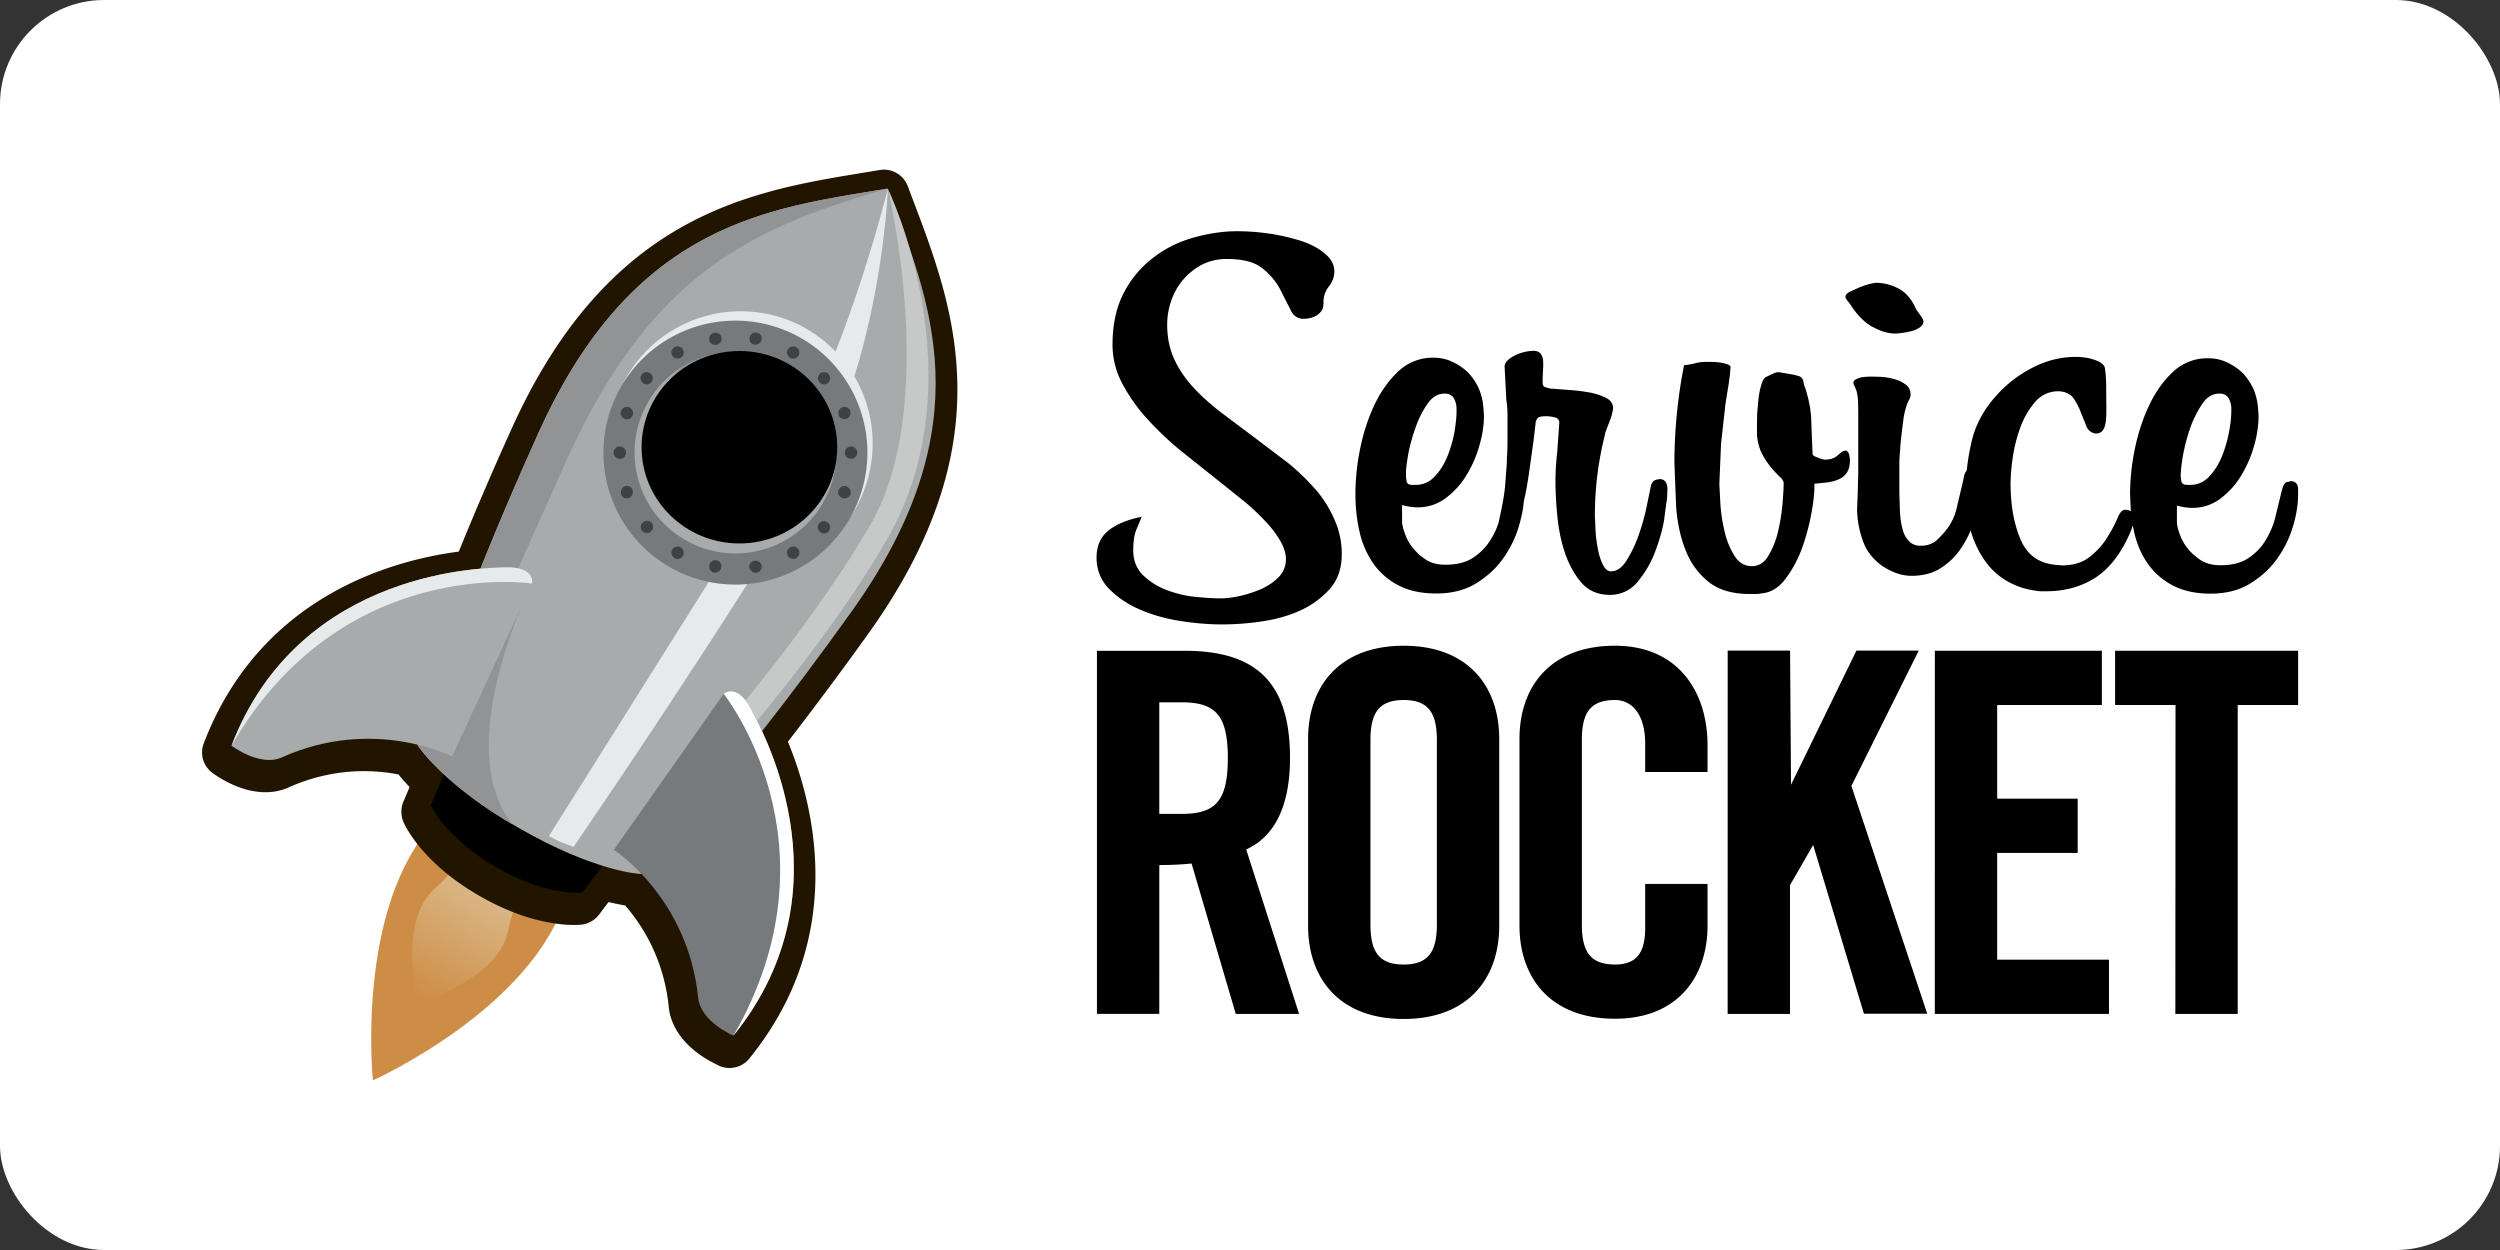
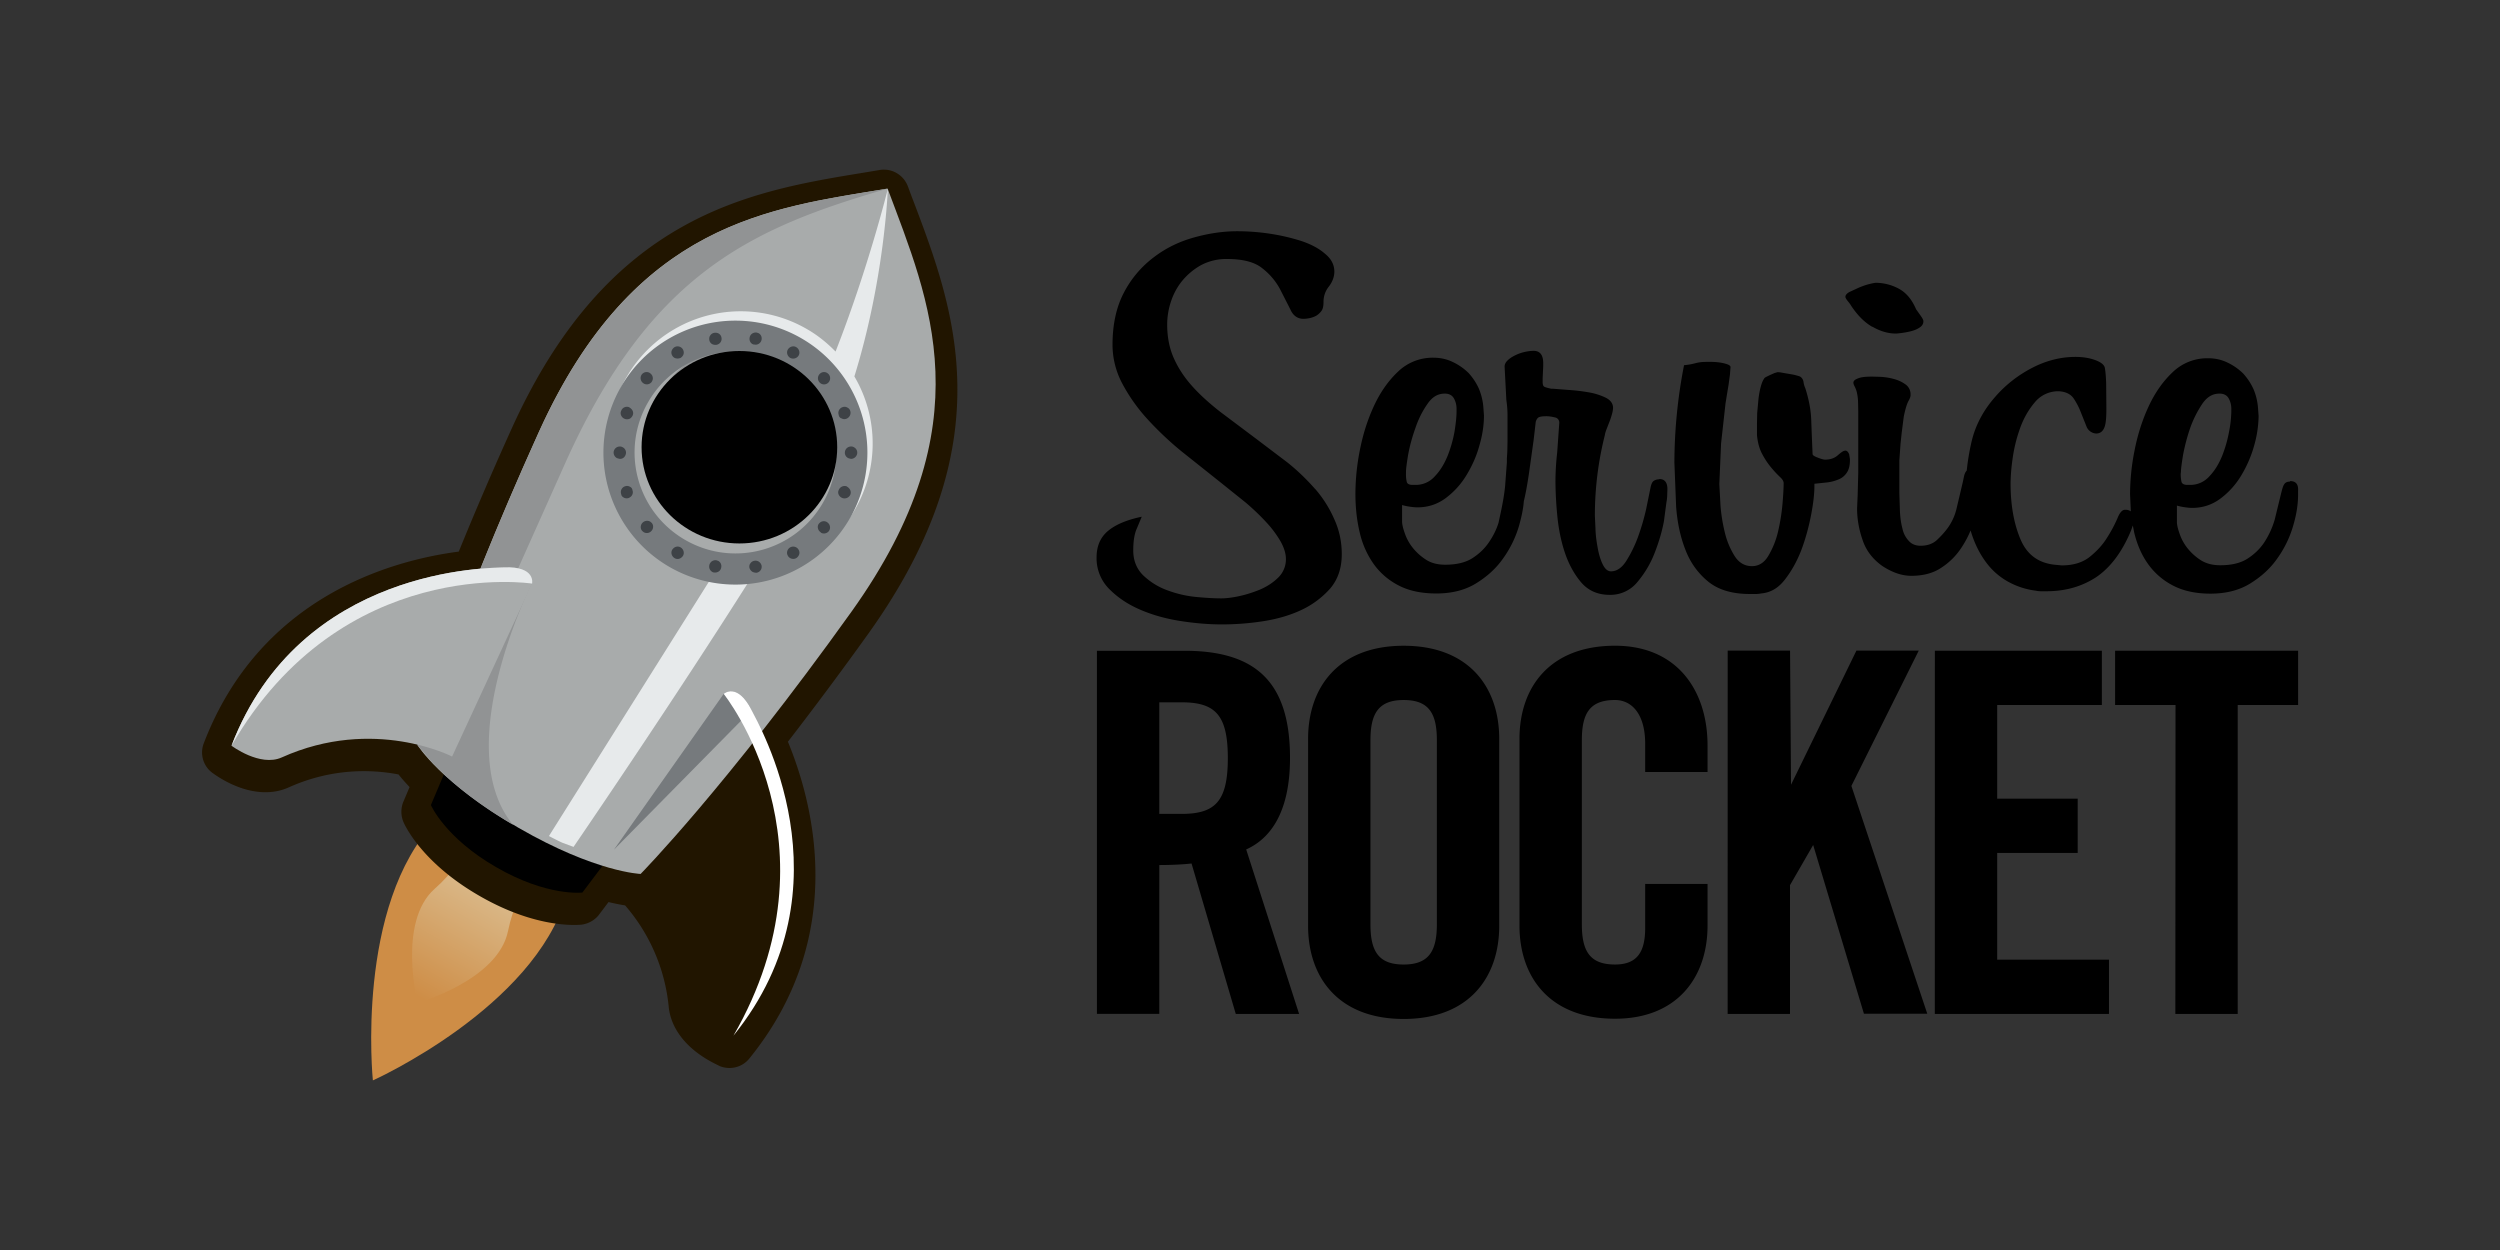
<svg xmlns="http://www.w3.org/2000/svg" xmlns:ns1="http://sodipodi.sourceforge.net/DTD/sodipodi-0.dtd" xmlns:ns2="http://www.inkscape.org/namespaces/inkscape" xmlns:xlink="http://www.w3.org/1999/xlink" width="120" height="60" version="1.1" id="svg20" ns1:docname="servicerocket-ar21.svg" ns2:version="1.3.2 (091e20e, 2023-11-25)">
  <rect width="100%" height="100%" fill="#333333" stroke="none" />
-   <rect width="120" height="60" rx="5" fill="white" />
  <ns1:namedview id="namedview20" pagecolor="#ffffff" bordercolor="#000000" borderopacity="0.25" ns2:showpageshadow="2" ns2:pageopacity="0.0" ns2:pagecheckerboard="0" ns2:deskcolor="#d1d1d1" ns2:zoom="33.12069" ns2:cx="35.385737" ns2:cy="20.530973" ns2:window-width="1392" ns2:window-height="997" ns2:window-x="1950" ns2:window-y="25" ns2:window-maximized="0" ns2:current-layer="svg20" />
  <defs id="defs4">
    <linearGradient y2="38.101" x2="29.637" y1="42.457" x1="27.122" gradientUnits="userSpaceOnUse" id="A" gradientTransform="matrix(1.147,0,0,1.147,-10.936,-0.807)">
      <stop offset="0" stop-color="#ce8d46" id="stop1" />
      <stop offset="1" stop-color="#d9b685" id="stop2" />
    </linearGradient>
    <clipPath id="clipPath2">
      <use xlink:href="#E" id="use2" />
    </clipPath>
    <clipPath id="C">
      <use xlink:href="#F" id="use3" />
    </clipPath>
    <radialGradient id="D" cx="-100.61" cy="625.773" r="1" gradientTransform="matrix(58.023,33.499,33.499,-58.023,-14856.147,39797.625)" gradientUnits="userSpaceOnUse">
      <stop offset="0" id="stop3" />
      <stop offset="1" id="stop4" />
    </radialGradient>
    <path id="E" d="M188.5 73.6h105.9v105.9H188.5V73.6" />
    <path id="F" d="M188.5 125.8c-.2 18.5 9.3 36.7 26.5 46.6 8.3 4.8 17.4 7.1 26.4 7.1 18.3 0 36.1-9.5 45.9-26.5 4.8-8.3 7.1-17.4 7.1-26.3 0 9-2.3 18-7.1 26.3-9.7 16.8-27.3 26.3-45.4 26.5h-1c-8.8-.1-17.8-2.4-25.9-7.1-16.8-9.7-26.2-27.2-26.5-45.2v-1.4" />
  </defs>
  <path d="m 27.19,42.992 c 1.552,-5.402 2.329,-4.222 2.329,-4.222 l -1.637,-0.83 -2.914,-1.68 -1.531,-0.998 c 0,0 1.403,0.085 -2.499,4.126 -3.902,4.041 -3.04,12.472 -3.04,12.472 0,0 7.74,-3.476 9.293,-8.869 z" fill="#ce8d46" id="path4" style="stroke-width:1.147" />
  <path d="m 24.382,44.704 c 0.478,-2.35 1.765,-3.178 1.765,-3.178 l -0.914,-0.478 -0.819,-0.468 -0.819,-0.478 -0.872,-0.553 c 0,0 -0.064,1.531 -1.861,3.115 -1.793,1.594 -0.818,5.476 -0.818,5.476 0,0 3.849,-1.084 4.337,-3.434 z" fill="url(#A)" id="path5" style="fill:url(#A);stroke-width:1.147" />
  <path d="M 43.042,8.309 A 1.216,1.216 0 0 0 42.223,8.16 L 41.468,8.286 C 36.013,9.179 29.23,10.285 24.583,20.523 a 167.569,167.569 0 0 0 -2.562,5.954 c -3.264,0.425 -9.548,2.18 -12.238,9.197 a 1.216,1.216 0 0 0 0.414,1.425 c 0.032,0.023 0.202,0.149 0.457,0.298 1.147,0.67 2.285,0.808 3.19,0.404 2.054,-0.925 3.945,-0.883 5.285,-0.628 0.126,0.161 0.31,0.372 0.531,0.606 L 19.362,38.482 a 1.274,1.274 0 0 0 0,0.967 c 0.085,0.202 0.914,1.978 3.649,3.551 2.721,1.574 4.689,1.403 4.901,1.383 0.329,-0.042 0.638,-0.212 0.84,-0.478 l 0.457,-0.606 c 0.319,0.075 0.574,0.126 0.797,0.161 a 8.72,8.72 0 0 1 2.095,4.891 c 0.107,0.989 0.787,1.905 1.946,2.562 0.266,0.149 0.457,0.234 0.489,0.255 0.511,0.212 1.095,0.064 1.434,-0.361 4.732,-5.838 3.105,-12.162 1.85,-15.205 a 179.1,179.1 0 0 0 3.87,-5.2 C 48.229,21.257 45.803,14.825 43.846,9.657 43.751,9.413 43.665,9.179 43.58,8.946 43.473,8.67 43.282,8.445 43.037,8.308" fill="#211500" id="path6" style="stroke-width:1.147" />
  <path d="m 27.954,42.843 c 0,0 -1.69,0.202 -4.146,-1.223 -2.455,-1.415 -3.125,-2.977 -3.125,-2.977 l 0.904,-2.137 7.762,4.486 z" id="path7" style="stroke-width:1.147" />
  <path d="m 20.042,35.77 c 0,0 1.552,-5.614 5.838,-15.065 4.572,-10.079 11.111,-10.716 16.725,-11.654 1.988,5.337 4.71,11.301 -1.732,20.308 C 34.833,37.802 30.75,41.949 30.75,41.949 c 0,0 -2.157,-0.075 -5.858,-2.212 -3.7,-2.125 -4.85,-3.966 -4.85,-3.966 M 38.17,16.728 c -2.765,-1.606 -6.294,-0.648 -7.889,2.116 -1.595,2.764 -0.648,6.294 2.116,7.889 2.764,1.595 6.294,0.648 7.889,-2.116 1.595,-2.764 0.648,-6.294 -2.116,-7.889" fill="#a8abab" id="path8" style="stroke-width:1.147" />
  <path d="m 38.17,16.729 c -2.754,-1.606 -6.294,-0.648 -7.889,2.116 -1.595,2.764 -0.648,6.294 2.116,7.889 2.764,1.595 6.294,0.648 7.889,-2.116 1.595,-2.764 0.648,-6.294 -2.116,-7.889 M 25.529,28.011 24.645,27.787 27.156,22.174 C 31.249,13.084 36.119,10.936 42.605,9.055 36.991,9.99 30.462,10.629 25.88,20.708 21.606,30.171 20.042,35.77 20.042,35.77 l 0.489,0.574 a 0.551,0.551 0 0 0 0.064,0.075 l 0.181,0.224 v -0.011 c 0.5,0.531 1.721,1.721 3.849,2.956 -3.063,-3.7 0.904,-11.588 0.904,-11.588 z" fill="#919394" id="path9" style="stroke-width:1.147" />
-   <path d="m 42.616,9.053 c 0,0 4.423,9.09 -0.053,16.862 -4.062,7.027 -11.961,15.172 -11.961,15.172 l -0.925,-0.531 c 0,0 7.848,-8.07 12.09,-15.342 3.371,-5.794 0.849,-16.161 0.849,-16.161 z" fill="#c7c9c9" id="path10" style="stroke-width:1.147" />
-   <path d="M 36.077,34.081 C 35.375,32.721 34.737,33.306 34.737,33.306 l -5.273,7.485 c 0,0 3.561,2.275 4.05,7.114 0.117,1.138 1.69,1.807 1.69,1.807 5.806,-7.177 1.147,-15.055 0.872,-15.619 z" fill="#767a7d" id="path11" style="stroke-width:1.147" />
+   <path d="M 36.077,34.081 C 35.375,32.721 34.737,33.306 34.737,33.306 l -5.273,7.485 z" fill="#767a7d" id="path11" style="stroke-width:1.147" />
  <path d="M 36.077,34.081 C 35.375,32.721 34.737,33.306 34.737,33.306 c 0,0 5.773,7.198 0.468,16.407 5.806,-7.177 1.147,-15.055 0.872,-15.619 z" fill="#ffffff" id="path12" style="stroke-width:1.147" />
  <path d="m 41.042,24.448 a 6.333,6.333 0 0 0 -0.032,-6.379 c 1.457,-4.699 1.606,-9.007 1.606,-9.007 0,0 -0.914,3.743 -2.509,7.813 -0.404,-0.413 -0.861,-0.787 -1.383,-1.084 a 6.335,6.335 0 0 0 -6.337,10.972 6.448,6.448 0 0 0 1.914,0.723 L 26.349,40.13 c 0,0 0.341,0.181 0.638,0.319 l 0.543,0.202 c 0,0 4.849,-7.081 8.622,-13.068 a 6.333,6.333 0 0 0 4.891,-3.137 m -7.911,1.033 c -2.318,-1.34 -3.105,-4.296 -1.776,-6.613 1.34,-2.318 4.306,-3.105 6.624,-1.776 a 4.761,4.761 0 0 1 1.488,1.34 c -0.606,1.415 -1.296,2.806 -2.054,4.05 l -2.243,3.626 c -0.702,-0.053 -1.393,-0.255 -2.042,-0.628 m 7.134,-5.285 a 4.853,4.853 0 0 1 -0.521,3.519 c -0.574,1.01 -1.478,1.732 -2.487,2.116 l 1.574,-2.627 a 23.589,23.589 0 0 0 1.435,-3.009" fill="#e7eaeb" id="path13" style="stroke-width:1.147" />
  <path clip-path="url(#C)" transform="matrix(0.106,0,0,0.106,9.698,8.139)" d="m 188.3,125.8 h 106.2 v 53.7 H 188.3 Z" fill="url(#D)" id="path14" style="fill:url(#D)" />
  <path d="m 40.458,24.448 a 5.828,5.828 0 0 1 -7.953,2.137 c -2.786,-1.606 -3.743,-5.168 -2.137,-7.963 1.606,-2.786 5.168,-3.743 7.963,-2.137 2.777,1.618 3.732,5.178 2.126,7.963 z M 38.014,17.016 c -2.18,-1.254 -5.029,-0.394 -6.368,1.936 -1.339,2.329 -0.67,5.232 1.51,6.486 2.18,1.254 5.029,0.394 6.368,-1.936 1.35,-2.329 0.67,-5.232 -1.51,-6.486 z" fill="#a8abab" id="path15" style="stroke-width:1.147" />
  <path d="m 40.786,24.894 a 6.335,6.335 0 0 1 -10.972,-6.337 6.335,6.335 0 0 1 10.972,6.337 z m -3.063,-7.368 c -2.318,-1.34 -5.273,-0.543 -6.613,1.776 -1.34,2.319 -0.543,5.273 1.776,6.613 2.319,1.34 5.273,0.543 6.613,-1.776 1.329,-2.306 0.531,-5.273 -1.776,-6.613 z" fill="#767a7d" id="path16" style="stroke-width:1.147" />
  <path d="m 37.927,17.177 c -0.138,-0.085 -0.192,-0.266 -0.107,-0.404 0.085,-0.138 0.266,-0.192 0.404,-0.107 0.138,0.085 0.192,0.266 0.107,0.404 -0.085,0.138 -0.266,0.181 -0.404,0.107 z m -1.807,-0.659 c -0.107,-0.064 -0.161,-0.181 -0.138,-0.31 0.011,-0.075 0.053,-0.149 0.117,-0.192 a 0.321,0.321 0 0 1 0.224,-0.053 l 0.095,0.032 c 0.107,0.064 0.161,0.181 0.138,0.31 -0.032,0.161 -0.181,0.266 -0.341,0.234 -0.042,0 -0.075,-0.011 -0.095,-0.023 z m -1.936,0 a 0.275,0.275 0 0 1 -0.138,-0.202 c -0.011,-0.075 0,-0.161 0.053,-0.224 0.042,-0.064 0.117,-0.107 0.192,-0.117 a 0.333,0.333 0 0 1 0.202,0.032 0.275,0.275 0 0 1 0.138,0.202 c 0.032,0.161 -0.075,0.31 -0.234,0.341 -0.075,0.011 -0.149,0 -0.212,-0.032 z m -1.808,0.659 c -0.042,-0.023 -0.085,-0.064 -0.107,-0.107 a 0.275,0.275 0 0 1 -0.032,-0.224 c 0.023,-0.075 0.075,-0.138 0.138,-0.181 a 0.298,0.298 0 0 1 0.297,0 c 0.042,0.023 0.085,0.064 0.107,0.107 0.042,0.075 0.053,0.149 0.032,0.224 -0.021,0.075 -0.075,0.138 -0.138,0.181 -0.095,0.042 -0.212,0.042 -0.298,0 z m -1.519,1.2 c -0.064,-0.053 -0.095,-0.117 -0.107,-0.202 a 0.298,0.298 0 0 1 0.064,-0.212 c 0.095,-0.107 0.244,-0.138 0.372,-0.064 0.107,0.075 0.138,0.149 0.149,0.234 0.011,0.075 -0.023,0.149 -0.064,0.212 -0.095,0.107 -0.244,0.138 -0.372,0.064 z m -0.925,1.702 C 29.818,20.004 29.751,19.854 29.818,19.717 c 0.053,-0.149 0.224,-0.234 0.383,-0.17 l 0.011,0.011 c 0.161,0.095 0.212,0.244 0.161,0.372 -0.032,0.075 -0.085,0.138 -0.149,0.17 -0.075,0.032 -0.149,0.032 -0.224,0.011 z m -0.33,1.905 a 0.31,0.31 0 0 1 -0.149,-0.255 0.298,0.298 0 0 1 0.297,-0.297 0.252,0.252 0 0 1 0.149,0.042 0.287,0.287 0 0 1 0.149,0.255 c 0,0.075 -0.032,0.149 -0.085,0.212 a 0.275,0.275 0 0 1 -0.212,0.085 c -0.053,-0.011 -0.107,-0.023 -0.149,-0.042 z m 0.33,1.893 c -0.064,-0.032 -0.107,-0.085 -0.115,-0.161 -0.053,-0.149 0.023,-0.319 0.181,-0.372 0.085,-0.032 0.17,-0.023 0.244,0.023 0.064,0.032 0.107,0.085 0.115,0.161 a 0.264,0.264 0 0 1 -0.011,0.224 c -0.034,0.075 -0.095,0.115 -0.161,0.149 -0.085,0.032 -0.181,0.023 -0.255,-0.023 z m 0.967,1.668 a 0.551,0.551 0 0 1 -0.075,-0.064 c -0.107,-0.115 -0.085,-0.31 0.042,-0.413 0.095,-0.075 0.224,-0.095 0.341,-0.032 a 0.551,0.551 0 0 1 0.075,0.064 c 0.107,0.115 0.085,0.31 -0.042,0.413 -0.095,0.085 -0.234,0.095 -0.341,0.032 z m 1.477,1.243 c -0.138,-0.085 -0.192,-0.266 -0.107,-0.404 0.042,-0.064 0.107,-0.117 0.181,-0.138 a 0.275,0.275 0 0 1 0.224,0.032 c 0.138,0.085 0.192,0.266 0.107,0.404 -0.042,0.064 -0.107,0.117 -0.181,0.138 a 0.275,0.275 0 0 1 -0.224,-0.032 z m 1.808,0.66 c -0.107,-0.064 -0.161,-0.181 -0.138,-0.31 0.011,-0.075 0.053,-0.138 0.117,-0.192 a 0.321,0.321 0 0 1 0.224,-0.053 l 0.095,0.032 c 0.107,0.064 0.161,0.181 0.138,0.31 -0.011,0.075 -0.053,0.149 -0.117,0.192 a 0.321,0.321 0 0 1 -0.224,0.053 0.172,0.172 0 0 1 -0.095,-0.032 z m 1.936,0 a 0.321,0.321 0 0 1 -0.149,-0.202 c -0.011,-0.075 0,-0.149 0.053,-0.212 0.042,-0.064 0.117,-0.107 0.192,-0.117 0.064,-0.011 0.138,0 0.192,0.032 a 0.321,0.321 0 0 1 0.149,0.202 c 0.011,0.075 0,0.161 -0.053,0.224 -0.042,0.064 -0.117,0.107 -0.192,0.117 a 0.47,0.47 0 0 1 -0.192,-0.042 z m 1.807,-0.66 c -0.042,-0.023 -0.085,-0.064 -0.107,-0.107 a 0.275,0.275 0 0 1 -0.032,-0.224 c 0.023,-0.075 0.064,-0.138 0.138,-0.181 a 0.298,0.298 0 0 1 0.297,0 c 0.042,0.023 0.085,0.064 0.107,0.107 a 0.275,0.275 0 0 1 0.032,0.224 c -0.023,0.075 -0.075,0.138 -0.138,0.181 a 0.298,0.298 0 0 1 -0.297,0 z m 1.436,-1.262 c -0.064,-0.053 -0.095,-0.117 -0.107,-0.192 -0.011,-0.075 0.011,-0.161 0.064,-0.212 0.095,-0.107 0.244,-0.138 0.372,-0.064 0.107,0.075 0.138,0.149 0.149,0.234 a 0.298,0.298 0 0 1 -0.064,0.212 c -0.095,0.107 -0.255,0.138 -0.372,0.064 0,-0.011 -0.032,-0.032 -0.042,-0.042 z m 1.01,-1.65 c -0.115,-0.075 -0.181,-0.224 -0.115,-0.351 0.053,-0.149 0.224,-0.234 0.383,-0.181 l 0.011,0.011 c 0.161,0.095 0.212,0.244 0.17,0.372 -0.053,0.149 -0.224,0.234 -0.383,0.181 z m 0.329,-1.893 a 0.287,0.287 0 0 1 -0.149,-0.255 0.298,0.298 0 0 1 0.297,-0.297 0.252,0.252 0 0 1 0.149,0.042 0.287,0.287 0 0 1 0.149,0.255 c 0,0.161 -0.138,0.298 -0.298,0.298 -0.053,-0.011 -0.107,-0.023 -0.149,-0.042 z m -0.329,-1.905 c -0.064,-0.032 -0.107,-0.085 -0.115,-0.161 -0.053,-0.149 0.023,-0.319 0.181,-0.372 0.085,-0.032 0.17,-0.023 0.244,0.023 a 0.252,0.252 0 0 1 0.127,0.149 c 0.053,0.149 -0.023,0.319 -0.181,0.383 -0.085,0.032 -0.17,0.023 -0.244,-0.023 z m -0.968,-1.667 a 0.551,0.551 0 0 1 -0.075,-0.064 0.298,0.298 0 0 1 0.032,-0.414 0.287,0.287 0 0 1 0.341,-0.032 0.551,0.551 0 0 1 0.075,0.064 0.298,0.298 0 0 1 -0.032,0.414 c -0.095,0.085 -0.234,0.095 -0.341,0.032 z" fill="#3e4246" id="path17" style="stroke-width:1.147" />
  <path d="m 25.54,28.011 c 0,0 0.192,-0.84 -1.34,-0.776 -0.628,0.032 -9.782,-0.053 -13.089,8.559 0,0 1.371,1.033 2.414,0.562 4.423,-1.988 8.176,-0.042 8.176,-0.042 z" fill="#a8abab" id="path18" style="stroke-width:1.147" />
  <path d="m 25.54,28.011 c 0,0 0.192,-0.84 -1.34,-0.776 -0.628,0.032 -9.782,-0.053 -13.089,8.559 5.305,-9.187 14.428,-7.782 14.428,-7.782 z" fill="#e7eaeb" id="path19" style="stroke-width:1.147" />
  <path d="m 63.124,23.47 c -0.4,-0.454 -0.825,-0.87 -1.325,-1.27 l -1.53,-1.158 -1.705,-1.28 c -0.52,-0.408 -0.973,-0.815 -1.353,-1.242 -0.38,-0.427 -0.667,-0.87 -0.88,-1.353 -0.204,-0.473 -0.306,-1 -0.306,-1.585 a 3.5,3.5 0 0 1 0.176,-1.093 c 0.12,-0.37 0.297,-0.704 0.537,-1 a 3.18,3.18 0 0 1 0.908,-0.76 2.58,2.58 0 0 1 1.242,-0.297 c 0.778,0 1.344,0.148 1.714,0.454 a 3.15,3.15 0 0 1 0.834,0.982 l 0.5,0.982 c 0.13,0.297 0.343,0.454 0.63,0.454 a 1.65,1.65 0 0 0 0.269,-0.028 1.23,1.23 0 0 0 0.324,-0.11 c 0.1,-0.054 0.195,-0.14 0.27,-0.24 0.075,-0.1 0.1,-0.25 0.1,-0.436 a 1.15,1.15 0 0 1 0.26,-0.74 c 0.167,-0.222 0.26,-0.463 0.26,-0.714 0,-0.324 -0.148,-0.612 -0.445,-0.853 -0.297,-0.26 -0.667,-0.454 -1.13,-0.612 a 9.77,9.77 0 0 0 -1.511,-0.352 10.67,10.67 0 0 0 -1.585,-0.12 c -0.667,0 -1.353,0.102 -2.057,0.297 -0.704,0.195 -1.344,0.5 -1.928,0.945 a 5.01,5.01 0 0 0 -1.436,1.687 c -0.37,0.695 -0.556,1.538 -0.556,2.52 a 3.98,3.98 0 0 0 0.463,1.853 8.33,8.33 0 0 0 1.186,1.687 15.58,15.58 0 0 0 1.65,1.566 l 1.863,1.483 1.214,0.973 a 11.13,11.13 0 0 1 1.001,0.954 5.12,5.12 0 0 1 0.686,0.917 c 0.167,0.297 0.26,0.584 0.26,0.853 a 1.22,1.22 0 0 1 -0.36,0.88 c -0.24,0.24 -0.537,0.436 -0.88,0.584 -0.343,0.14 -0.686,0.25 -1.038,0.324 -0.352,0.074 -0.63,0.1 -0.825,0.1 -0.306,0 -0.695,-0.02 -1.177,-0.065 a 5.41,5.41 0 0 1 -1.39,-0.315 3.32,3.32 0 0 1 -1.158,-0.704 c -0.324,-0.306 -0.5,-0.714 -0.5,-1.214 0,-0.454 0.056,-0.806 0.176,-1.066 l 0.232,-0.556 c -0.704,0.148 -1.242,0.37 -1.612,0.676 -0.37,0.306 -0.556,0.732 -0.556,1.27 a 2.09,2.09 0 0 0 0.584,1.501 c 0.4,0.408 0.88,0.74 1.473,1 0.593,0.26 1.242,0.445 1.946,0.556 0.704,0.111 1.372,0.167 2.002,0.167 a 12.98,12.98 0 0 0 1.955,-0.148 c 0.676,-0.102 1.297,-0.278 1.853,-0.537 a 4.28,4.28 0 0 0 1.4,-1.038 c 0.37,-0.436 0.556,-0.982 0.556,-1.65 0,-0.593 -0.12,-1.15 -0.352,-1.66 a 5.69,5.69 0 0 0 -0.927,-1.473 z m 16.504,-0.463 a 0.48,0.48 0 0 0 -0.232,0.065 c -0.084,0.045 -0.14,0.167 -0.176,0.36 l -0.204,1 a 11.01,11.01 0 0 1 -0.389,1.334 6.13,6.13 0 0 1 -0.565,1.158 c -0.213,0.334 -0.463,0.5 -0.732,0.5 -0.167,0 -0.297,-0.12 -0.408,-0.352 -0.111,-0.232 -0.185,-0.5 -0.24,-0.815 -0.056,-0.306 -0.093,-0.602 -0.1,-0.9 l -0.028,-0.593 a 15.77,15.77 0 0 1 0.482,-3.892 c 0,-0.037 0.02,-0.1 0.056,-0.213 l 0.14,-0.36 a 3.53,3.53 0 0 0 0.139,-0.408 1.34,1.34 0 0 0 0.056,-0.306 c 0,-0.213 -0.12,-0.38 -0.36,-0.5 a 3.09,3.09 0 0 0 -0.853,-0.26 8.69,8.69 0 0 0 -0.973,-0.111 l -0.704,-0.056 h -0.083 c -0.167,-0.037 -0.27,-0.065 -0.324,-0.093 -0.054,-0.028 -0.083,-0.102 -0.083,-0.232 v -0.167 l 0.028,-0.593 v -0.14 c 0,-0.398 -0.158,-0.593 -0.463,-0.593 a 2,2 0 0 0 -0.436,0.056 1.97,1.97 0 0 0 -0.463,0.167 c -0.148,0.074 -0.26,0.148 -0.352,0.24 -0.092,0.092 -0.14,0.185 -0.14,0.297 l 0.083,1.594 c 0.037,0.25 0.056,0.5 0.056,0.704 v 1.325 l -0.01,0.463 -0.02,0.324 v 0.185 l -0.083,1.112 c -0.037,0.417 -0.13,0.936 -0.27,1.566 l -0.046,0.213 c -0.1,0.334 -0.26,0.64 -0.445,0.917 -0.213,0.324 -0.5,0.593 -0.825,0.797 -0.325,0.204 -0.76,0.306 -1.288,0.306 -0.38,0 -0.695,-0.083 -0.954,-0.26 A 2.63,2.63 0 0 1 67.78,26.253 2.29,2.29 0 0 1 67.42,25.567 C 67.337,25.335 67.3,25.15 67.3,25.03 v -0.788 a 2.7,2.7 0 0 0 0.4,0.083 c 0.14,0.02 0.25,0.028 0.343,0.028 0.5,0 0.954,-0.148 1.353,-0.445 a 3.85,3.85 0 0 0 1.001,-1.112 c 0.27,-0.445 0.482,-0.917 0.62,-1.436 0.148,-0.5 0.213,-0.982 0.213,-1.418 l -0.028,-0.38 c -0.02,-0.306 -0.093,-0.602 -0.213,-0.9 -0.13,-0.287 -0.297,-0.537 -0.5,-0.76 a 2.77,2.77 0 0 0 -0.76,-0.528 C 69.442,17.236 69.136,17.17 68.812,17.17 a 2.39,2.39 0 0 0 -1.705,0.667 c -0.472,0.445 -0.853,0.992 -1.158,1.65 -0.305,0.658 -0.528,1.362 -0.676,2.122 a 10.9,10.9 0 0 0 -0.213,2.085 c 0,0.65 0.065,1.27 0.204,1.853 a 4.26,4.26 0 0 0 0.676,1.53 3.34,3.34 0 0 0 1.205,1.03 c 0.482,0.25 1.084,0.38 1.8,0.38 0.74,0 1.372,-0.158 1.9,-0.482 0.528,-0.324 0.973,-0.723 1.307,-1.205 a 5.17,5.17 0 0 0 0.76,-1.557 c 0.12,-0.426 0.204,-0.815 0.232,-1.186 0.093,-0.38 0.167,-0.806 0.24,-1.288 l 0.232,-1.66 0.1,-0.862 c 0.02,-0.074 0.056,-0.14 0.1,-0.185 0.056,-0.056 0.185,-0.083 0.408,-0.083 0.13,0 0.26,0.02 0.408,0.056 a 0.25,0.25 0 0 1 0.213,0.269 l -0.1,1.418 a 12.27,12.27 0 0 0 -0.083,1.418 17.99,17.99 0 0 0 0.083,1.557 c 0.056,0.62 0.167,1.214 0.352,1.78 0.185,0.566 0.445,1.056 0.788,1.464 0.343,0.408 0.806,0.612 1.38,0.612 a 1.67,1.67 0 0 0 1.334,-0.62 4.93,4.93 0 0 0 0.834,-1.418 c 0.204,-0.528 0.352,-1.038 0.436,-1.5 l 0.12,-0.908 a 1.93,1.93 0 0 0 0.037,-0.343 l 0.01,-0.287 c 0,-0.315 -0.13,-0.482 -0.38,-0.482 z m -12.14,-0.37 c 0,-0.13 0.037,-0.4 0.1,-0.797 a 8.14,8.14 0 0 1 0.343,-1.27 c 0.148,-0.445 0.343,-0.834 0.584,-1.177 0.232,-0.343 0.5,-0.5 0.834,-0.5 0.213,0 0.36,0.083 0.445,0.24 a 1.02,1.02 0 0 1 0.12,0.463 v 0.167 c 0,0.25 -0.037,0.575 -0.1,0.973 a 6.15,6.15 0 0 1 -0.334,1.158 c -0.158,0.38 -0.352,0.704 -0.612,0.973 a 1.21,1.21 0 0 1 -0.917,0.408 h -0.14 c -0.167,0 -0.26,-0.046 -0.287,-0.148 a 1.58,1.58 0 0 1 -0.037,-0.39 z m 21.054,-1 c -0.056,0 -0.167,0.074 -0.324,0.213 -0.167,0.148 -0.37,0.213 -0.62,0.213 -0.056,0 -0.167,-0.028 -0.334,-0.093 -0.176,-0.065 -0.26,-0.12 -0.26,-0.176 l -0.037,-0.88 -0.028,-0.76 a 4.94,4.94 0 0 0 -0.083,-0.732 6.74,6.74 0 0 0 -0.204,-0.797 c -0.037,-0.074 -0.065,-0.167 -0.083,-0.287 a 0.36,0.36 0 0 0 -0.158,-0.259 c -0.037,-0.02 -0.102,-0.037 -0.204,-0.065 -0.102,-0.028 -0.204,-0.046 -0.324,-0.065 l -0.324,-0.056 a 1.24,1.24 0 0 0 -0.232,-0.028 c -0.02,0 -0.065,0.02 -0.14,0.037 l -0.213,0.093 -0.204,0.1 c -0.065,0.037 -0.093,0.065 -0.093,0.083 -0.074,0.1 -0.13,0.26 -0.176,0.445 -0.046,0.185 -0.083,0.4 -0.1,0.593 l -0.056,0.612 -0.01,0.5 v 0.565 c 0.037,0.36 0.12,0.667 0.26,0.917 a 3.59,3.59 0 0 0 0.436,0.649 4.92,4.92 0 0 0 0.408,0.436 c 0.12,0.112 0.176,0.204 0.176,0.297 0,0.232 -0.02,0.575 -0.056,1 a 9.39,9.39 0 0 1 -0.213,1.325 4.07,4.07 0 0 1 -0.463,1.158 c -0.195,0.334 -0.463,0.5 -0.788,0.5 -0.343,0 -0.62,-0.158 -0.825,-0.473 a 3.75,3.75 0 0 1 -0.473,-1.121 8.22,8.22 0 0 1 -0.213,-1.307 l -0.056,-1.038 0.083,-1.946 0.213,-1.918 0.065,-0.408 0.083,-0.5 0.065,-0.482 0.028,-0.36 c 0,-0.056 -0.056,-0.102 -0.167,-0.14 -0.111,-0.038 -0.232,-0.065 -0.36,-0.083 a 2.75,2.75 0 0 0 -0.39,-0.028 h -0.24 c -0.195,0 -0.38,0.02 -0.537,0.065 a 3.09,3.09 0 0 1 -0.537,0.093 24.62,24.62 0 0 0 -0.463,4.68 l 0.083,2.113 c 0.056,0.74 0.195,1.418 0.436,2.04 0.232,0.62 0.593,1.13 1.084,1.538 0.491,0.408 1.158,0.612 2.03,0.612 h 0.27 c 0.093,0 0.176,-0.01 0.27,-0.028 0.436,-0.037 0.806,-0.25 1.12,-0.65 0.314,-0.4 0.575,-0.862 0.788,-1.4 0.204,-0.537 0.36,-1.103 0.473,-1.677 0.113,-0.574 0.167,-1.056 0.167,-1.436 v -0.1 l 0.612,-0.065 a 2.04,2.04 0 0 0 0.556,-0.148 0.84,0.84 0 0 0 0.389,-0.324 c 0.102,-0.148 0.148,-0.352 0.148,-0.62 0,-0.056 -0.02,-0.14 -0.037,-0.26 -0.056,-0.12 -0.1,-0.176 -0.204,-0.176 z m 1.344,-5.95 c 0.37,0.213 0.74,0.324 1.12,0.324 0.037,0 0.13,-0.01 0.27,-0.028 A 3.75,3.75 0 0 0 91.721,15.9 c 0.148,-0.037 0.297,-0.093 0.417,-0.176 0.13,-0.083 0.185,-0.185 0.185,-0.306 0,-0.056 -0.046,-0.148 -0.148,-0.287 l -0.204,-0.287 c -0.213,-0.5 -0.5,-0.815 -0.853,-1 a 2.36,2.36 0 0 0 -1.066,-0.27 c -0.056,0 -0.158,0.02 -0.306,0.056 -0.158,0.037 -0.315,0.093 -0.5,0.167 l -0.463,0.213 c -0.14,0.074 -0.204,0.158 -0.204,0.24 0,0.037 0.037,0.102 0.1,0.185 0.074,0.093 0.13,0.158 0.158,0.213 0.315,0.482 0.658,0.825 1.03,1.038 z m 20.017,7.432 c -0.13,0 -0.213,0.046 -0.27,0.14 -0.057,0.094 -0.1,0.26 -0.158,0.5 l -0.287,1.177 a 4.07,4.07 0 0 1 -0.5,1.093 c -0.213,0.324 -0.5,0.593 -0.825,0.797 -0.325,0.204 -0.76,0.306 -1.288,0.306 -0.38,0 -0.695,-0.083 -0.964,-0.26 a 2.63,2.63 0 0 1 -0.639,-0.593 2.29,2.29 0 0 1 -0.36,-0.686 c -0.083,-0.232 -0.12,-0.417 -0.12,-0.537 v -0.788 a 2.7,2.7 0 0 0 0.4,0.083 c 0.14,0.02 0.25,0.028 0.334,0.028 0.5,0 0.954,-0.148 1.353,-0.445 a 3.85,3.85 0 0 0 1.001,-1.112 5.76,5.76 0 0 0 0.62,-1.436 5.43,5.43 0 0 0 0.213,-1.418 l -0.028,-0.38 a 2.84,2.84 0 0 0 -0.213,-0.9 c -0.13,-0.287 -0.297,-0.537 -0.5,-0.76 a 2.77,2.77 0 0 0 -0.76,-0.528 c -0.287,-0.138 -0.593,-0.204 -0.917,-0.204 a 2.39,2.39 0 0 0 -1.705,0.667 c -0.472,0.445 -0.853,0.992 -1.158,1.65 -0.305,0.658 -0.528,1.362 -0.676,2.122 a 10.9,10.9 0 0 0 -0.213,2.085 l 0.037,0.825 c -0.056,-0.037 -0.12,-0.065 -0.204,-0.074 h -0.083 c -0.13,0 -0.25,0.14 -0.36,0.417 a 6.49,6.49 0 0 1 -0.491,0.917 c -0.204,0.334 -0.482,0.64 -0.825,0.917 -0.343,0.277 -0.797,0.417 -1.353,0.417 l -0.297,-0.028 c -0.815,-0.074 -1.372,-0.482 -1.687,-1.233 -0.315,-0.751 -0.473,-1.64 -0.473,-2.687 a 9.15,9.15 0 0 1 0.093,-1.14 7.16,7.16 0 0 1 0.352,-1.464 c 0.167,-0.482 0.408,-0.908 0.714,-1.27 a 1.45,1.45 0 0 1 1.158,-0.537 c 0.324,0.02 0.556,0.13 0.704,0.334 a 3.34,3.34 0 0 1 0.352,0.676 l 0.27,0.676 a 0.53,0.53 0 0 0 0.463,0.343 c 0.195,0 0.324,-0.102 0.4,-0.297 0.076,-0.195 0.093,-0.5 0.093,-0.917 l -0.01,-1.186 c -0.01,-0.306 -0.028,-0.556 -0.065,-0.76 -0.037,-0.148 -0.195,-0.27 -0.473,-0.37 -0.278,-0.1 -0.593,-0.148 -0.936,-0.148 -0.704,0 -1.4,0.176 -2.067,0.52 -0.667,0.344 -1.27,0.806 -1.77,1.38 -0.575,0.65 -0.964,1.372 -1.15,2.168 a 11.44,11.44 0 0 0 -0.232,1.39 c -0.065,0.065 -0.102,0.158 -0.13,0.27 l -0.056,0.27 -0.297,1.26 a 2.62,2.62 0 0 1 -0.463,1 4.19,4.19 0 0 1 -0.463,0.51 c -0.195,0.195 -0.473,0.297 -0.806,0.297 -0.232,0 -0.426,-0.074 -0.565,-0.232 a 1.21,1.21 0 0 1 -0.306,-0.593 c -0.065,-0.24 -0.102,-0.5 -0.12,-0.815 l -0.028,-0.88 V 22.1 l 0.056,-0.797 0.056,-0.528 0.1,-0.778 c 0.074,-0.36 0.148,-0.612 0.232,-0.76 0.084,-0.148 0.1,-0.24 0.093,-0.297 a 0.57,0.57 0 0 0 -0.259,-0.5 c -0.167,-0.12 -0.36,-0.204 -0.584,-0.26 -0.213,-0.056 -0.426,-0.083 -0.62,-0.093 l -0.38,-0.01 c -0.195,0 -0.352,0.01 -0.463,0.028 a 1.01,1.01 0 0 0 -0.297,0.093 c -0.093,0.046 -0.14,0.102 -0.14,0.176 0,0.037 0.02,0.102 0.065,0.185 a 1.38,1.38 0 0 1 0.093,0.241 2.43,2.43 0 0 1 0.065,0.463 l 0.01,0.463 V 22.7 l -0.028,1.056 -0.028,0.65 c 0,0.482 0.083,0.992 0.26,1.5 0.167,0.52 0.5,0.945 0.964,1.27 0.473,0.306 0.927,0.463 1.38,0.463 0.575,0 1.066,-0.13 1.455,-0.4 0.398,-0.26 0.723,-0.593 0.982,-1 a 4.72,4.72 0 0 0 0.408,-0.778 c 0,0.01 0.01,0.028 0.01,0.037 0.176,0.584 0.426,1.084 0.732,1.492 a 3.28,3.28 0 0 0 1.084,0.945 3.67,3.67 0 0 0 1.297,0.417 c 0.093,0.02 0.176,0.028 0.26,0.028 h 0.26 c 0.917,0 1.714,-0.232 2.4,-0.686 0.676,-0.463 1.233,-1.205 1.66,-2.233 l 0.083,-0.24 0.065,0.334 c 0.14,0.584 0.36,1.093 0.676,1.53 a 3.34,3.34 0 0 0 1.205,1.03 c 0.482,0.25 1.084,0.38 1.78,0.38 0.74,0 1.372,-0.158 1.9,-0.482 0.528,-0.324 0.973,-0.723 1.307,-1.205 a 5.17,5.17 0 0 0 0.76,-1.557 c 0.167,-0.556 0.24,-1.066 0.24,-1.5 v -0.185 c 0.02,-0.315 -0.1,-0.473 -0.38,-0.473 z m -5.217,-0.482 c 0,-0.13 0.037,-0.4 0.1,-0.797 a 9.22,9.22 0 0 1 0.334,-1.27 5.17,5.17 0 0 1 0.584,-1.177 c 0.232,-0.343 0.5,-0.5 0.834,-0.5 0.213,0 0.36,0.083 0.445,0.24 a 1.02,1.02 0 0 1 0.12,0.463 v 0.167 a 5.56,5.56 0 0 1 -0.111,0.973 6.15,6.15 0 0 1 -0.334,1.158 c -0.158,0.38 -0.352,0.704 -0.612,0.973 a 1.21,1.21 0 0 1 -0.917,0.408 h -0.13 c -0.158,0 -0.26,-0.046 -0.287,-0.148 a 1.58,1.58 0 0 1 -0.037,-0.39 z m -49.04,26.03 h -2.993 v -17.43 h 4.198 c 3.355,0 5.07,1.427 5.07,5.143 0,2.8 -1.084,3.938 -2.104,4.393 l 2.54,7.895 h -3.04 l -2.122,-7.22 c -0.4,0.046 -1,0.074 -1.548,0.074 z m 0,-9.6 h 1.066 c 1.622,0 2.224,-0.602 2.224,-2.678 0,-2.076 -0.602,-2.678 -2.224,-2.678 h -1.066 z m 7.143,-3.604 c 0,-2.465 1.446,-4.467 4.587,-4.467 3.141,0 4.587,2.002 4.587,4.467 v 8.98 c 0,2.465 -1.446,4.467 -4.587,4.467 -3.141,0 -4.587,-2.003 -4.587,-4.468 z m 2.993,8.906 c 0,1.307 0.4,1.928 1.594,1.928 1.194,0 1.594,-0.63 1.594,-1.928 v -8.84 c 0,-1.307 -0.4,-1.928 -1.594,-1.928 -1.194,0 -1.594,0.63 -1.594,1.928 z m 13.187,-7.312 v -1.353 c 0,-1.473 -0.676,-2.104 -1.446,-2.104 -1.205,0 -1.594,0.63 -1.594,1.928 v 8.84 c 0,1.307 0.4,1.928 1.594,1.928 1.084,0 1.446,-0.63 1.446,-1.76 V 42.43 h 2.993 v 2.002 c 0,2.465 -1.446,4.467 -4.44,4.467 -3.14,0 -4.587,-2.002 -4.587,-4.467 v -8.97 c 0,-2.465 1.446,-4.467 4.587,-4.467 2.993,0 4.44,2.168 4.44,4.782 v 1.28 z m 3.958,11.61 h 2.993 v -6.18 l 1.112,-1.928 2.437,8.1 h 3.04 l -3.642,-10.935 3.234,-6.496 h -2.992 l -3.14,6.44 -0.046,-6.44 h -2.994 z m 9.944,0 h 8.36 V 46.063 H 95.865 V 40.94 h 3.864 V 38.336 H 95.865 V 33.84 h 5.024 v -2.604 h -8.016 z m 11.546,0 h 2.993 V 33.84 h 2.9 v -2.604 h -8.785 v 2.604 h 2.9 z" id="path20" />
  <ellipse style="fill:#000000;stroke-width:2.115" id="path21" cx="35.491" cy="21.467" rx="4.695" ry="4.619" />
</svg>